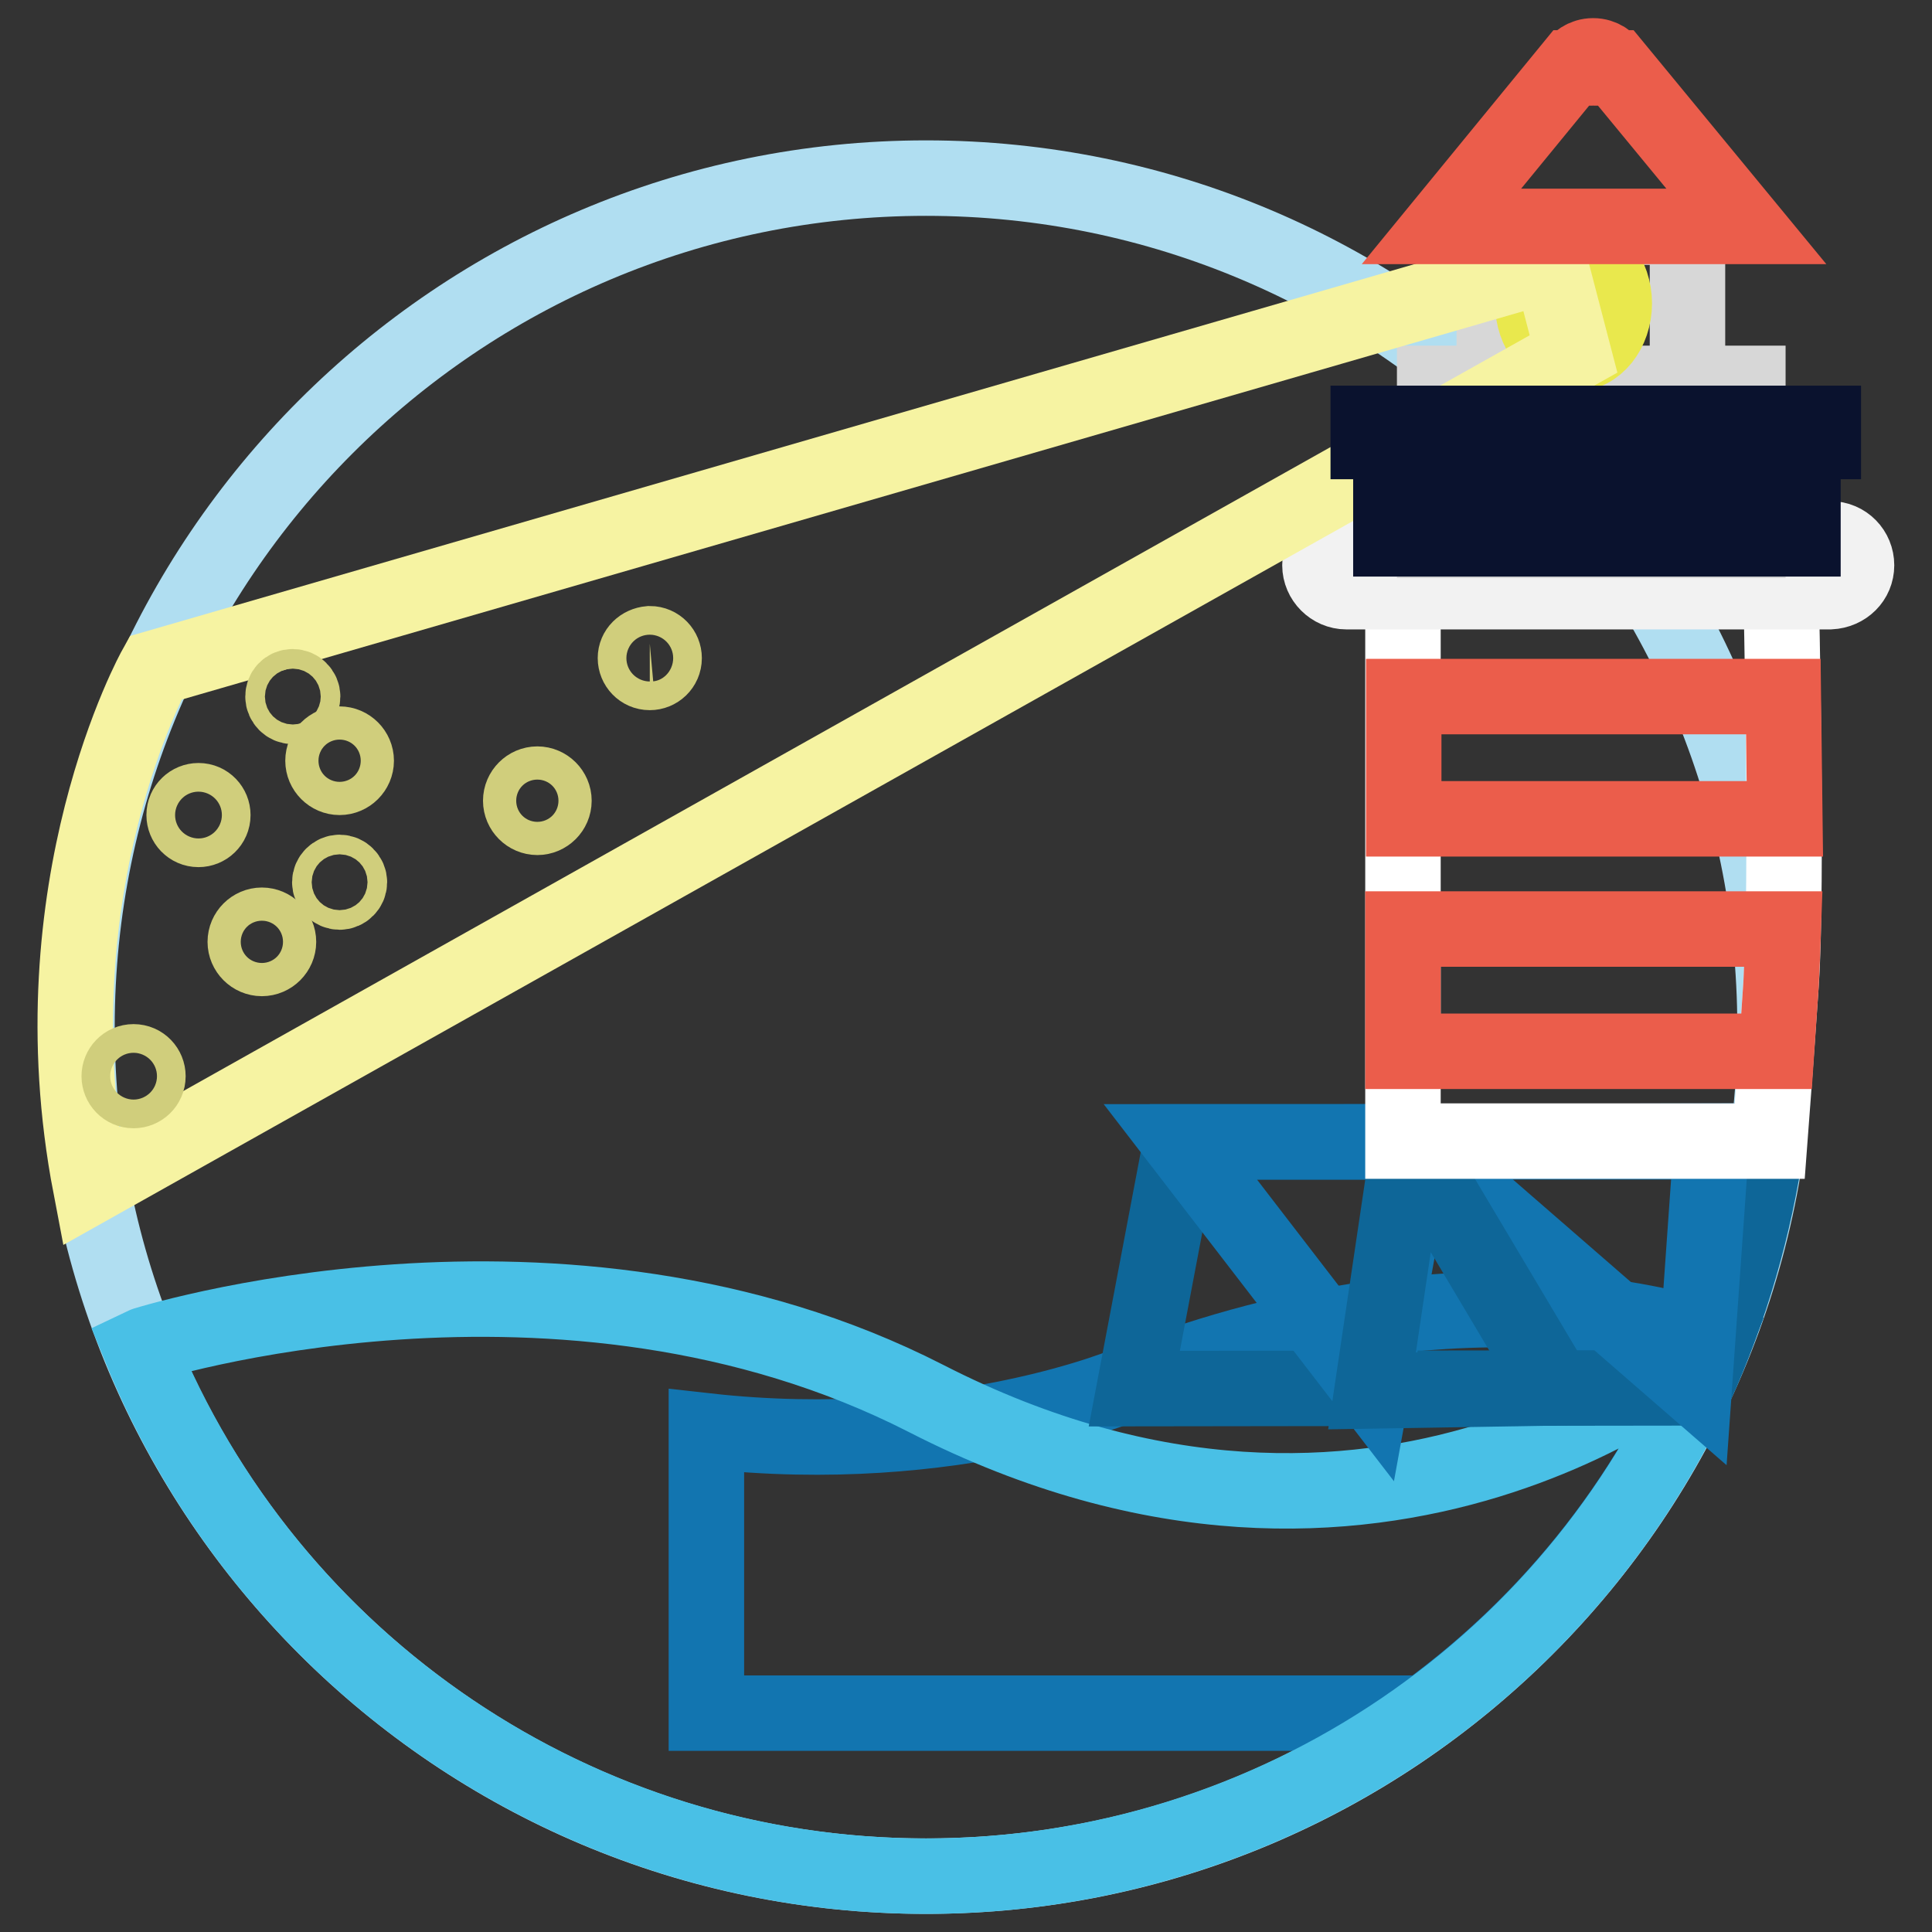
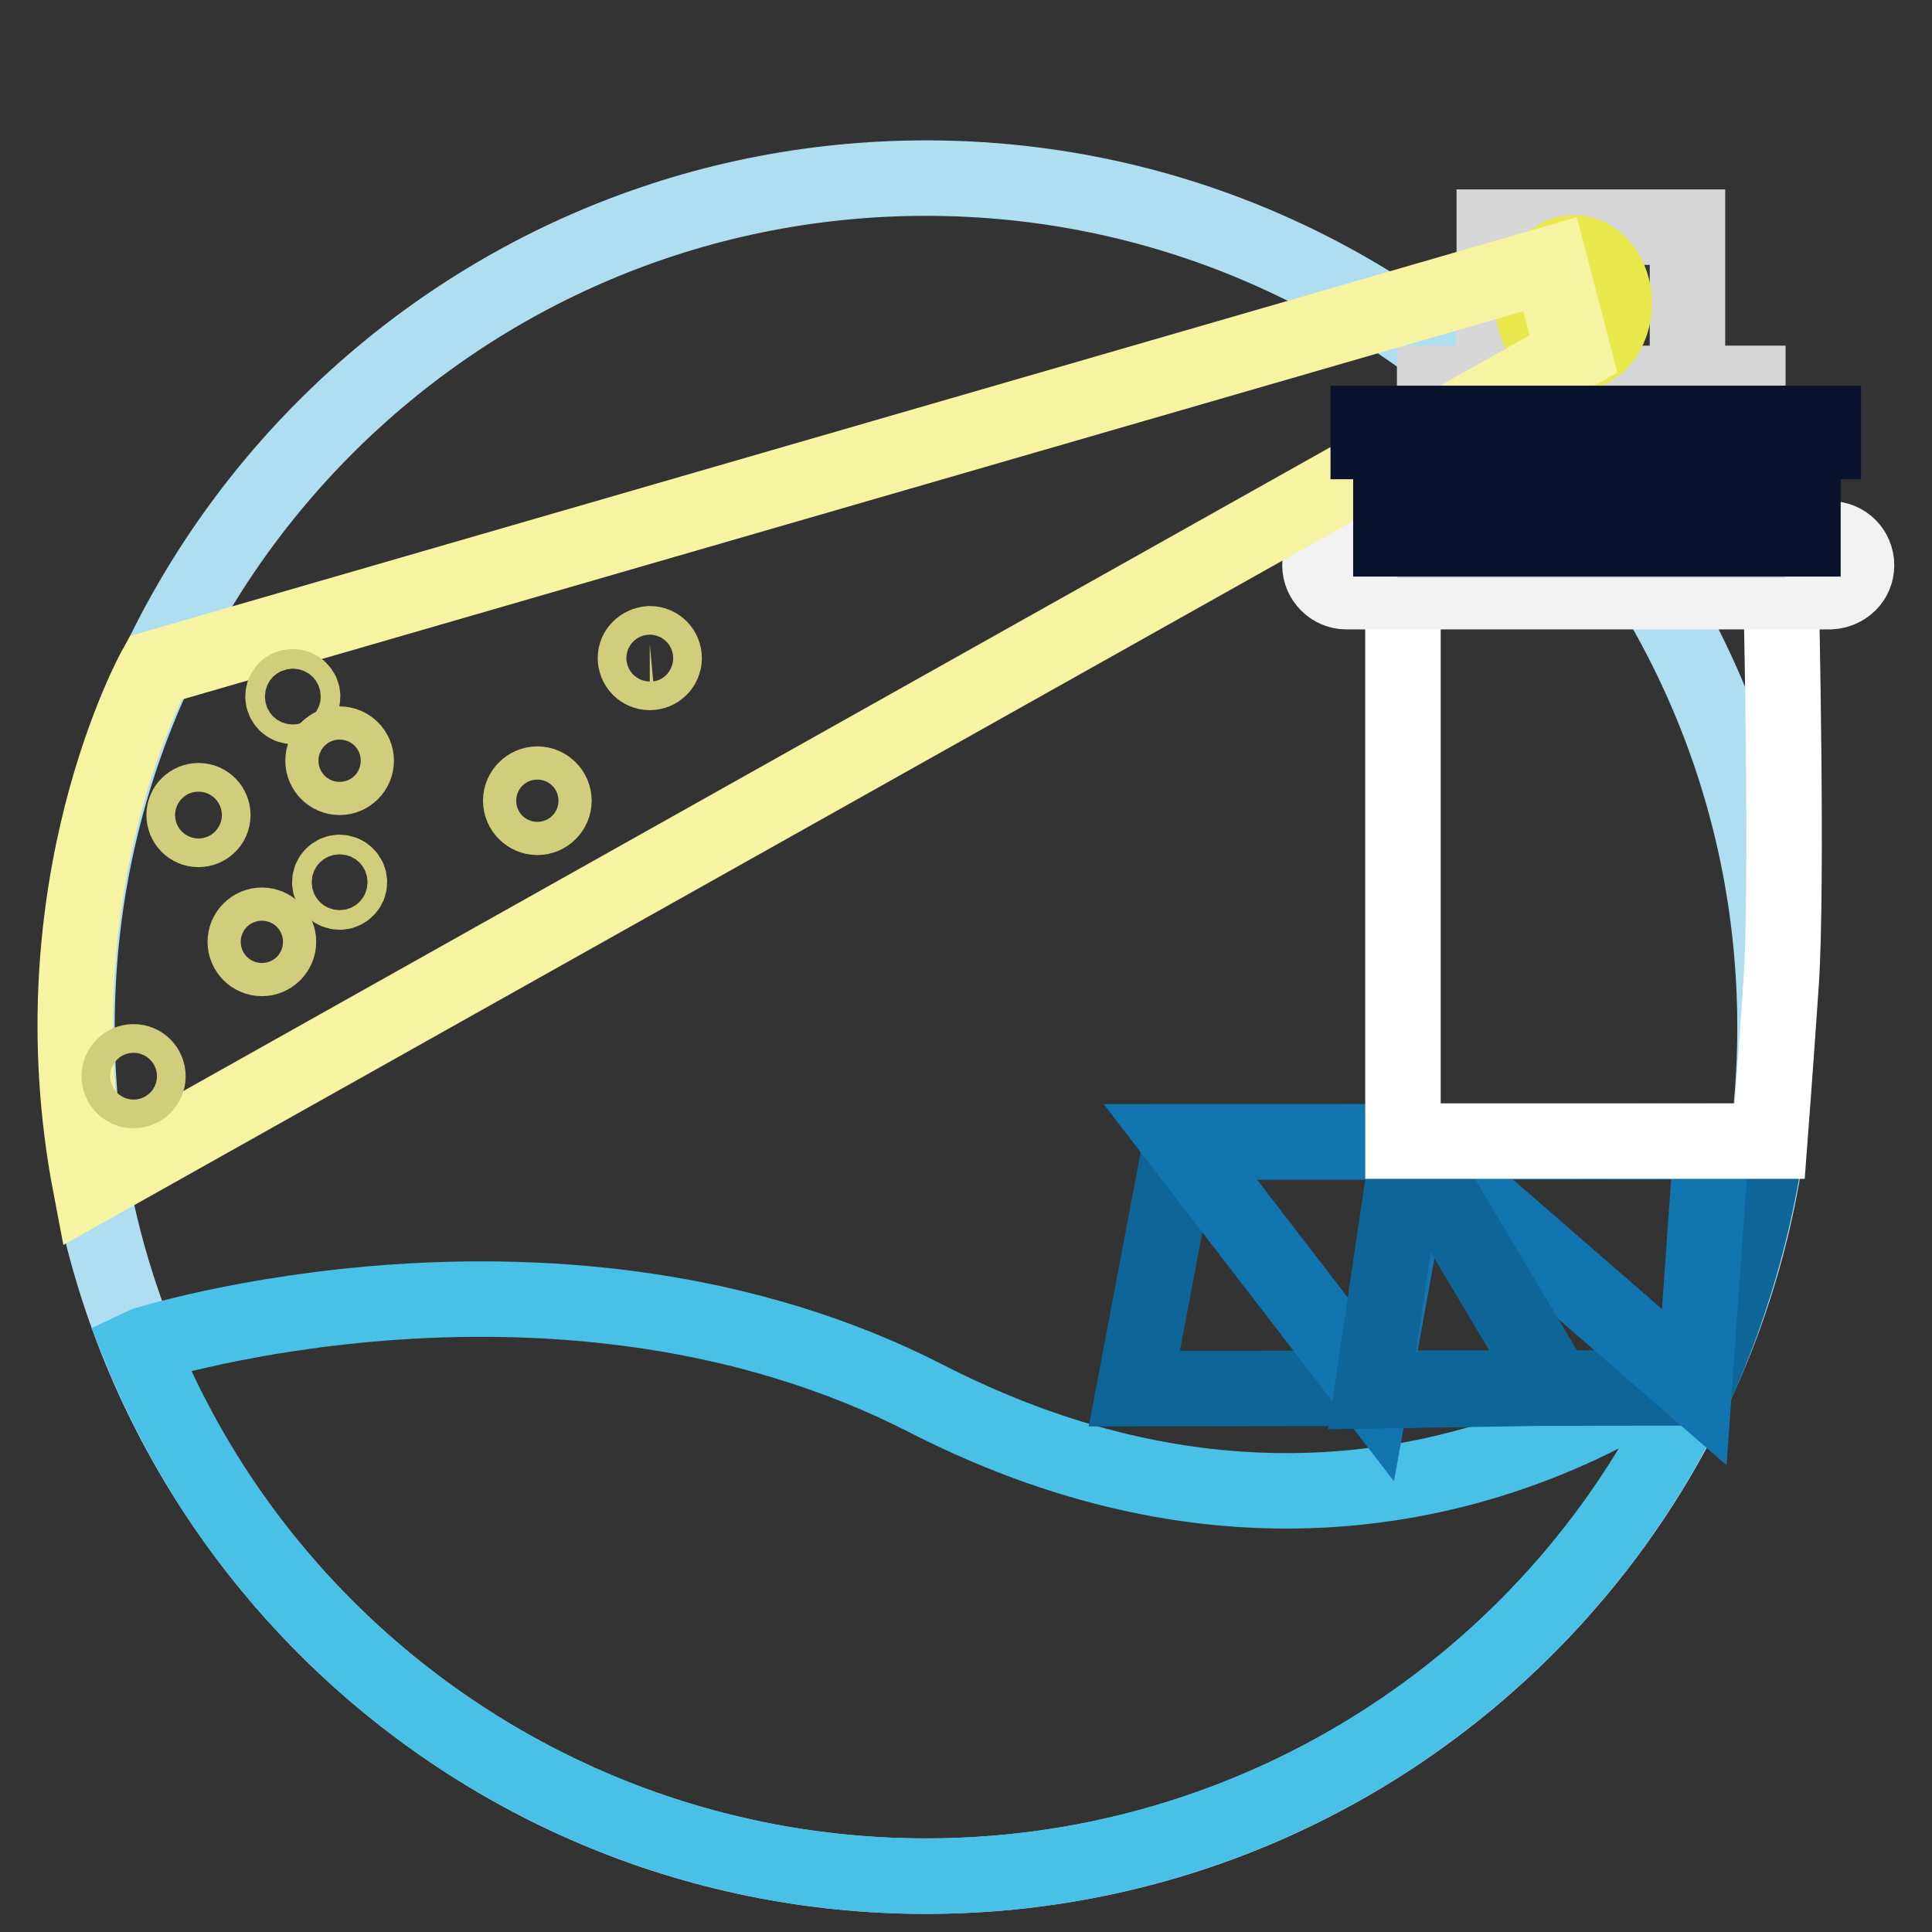
<svg xmlns="http://www.w3.org/2000/svg" version="1.1" x="0px" y="0px" viewBox="0 0 256 256" enable-background="new 0 0 256 256" xml:space="preserve">
  <rect x="0" y="0" width="256" height="256" fill="#333333" stroke="none" />
  <g>
    <path stroke-width="10" fill-opacity="0" stroke="#b0def1" d="M10.2,136.1c0,62.1,50.4,112.5,112.5,112.5s112.5-50.4,112.5-112.5c0-62.1-50.4-112.5-112.5-112.5 S10.2,74,10.2,136.1z" />
-     <path stroke-width="10" fill-opacity="0" stroke="#1275b0" d="M149.9,183.2c0,0-23.3,10.1-56.3,6.4V227h95.2c17.2-12.5,30.5-29.6,38.3-49.3 C226.8,177.6,195.6,165.4,149.9,183.2z" />
    <path stroke-width="10" fill-opacity="0" stroke="#49c0e6" d="M122.7,185.3c-48.3-24.7-103.8-7.1-104.2-6.9c17.2,42.4,58.4,70.2,104.2,70.2c46,0,87.4-28.1,104.4-70.8 C226,178.8,183.2,216.3,122.7,185.3z" />
    <path stroke-width="10" fill-opacity="0" stroke="#0e6698" d="M234.1,151.3h-77.6l-6.2,32.7l74.3-0.1C229.3,173.5,232.5,162.5,234.1,151.3L234.1,151.3z" />
    <path stroke-width="10" fill-opacity="0" stroke="#1275b0" d="M156.4,151.3l25.4,33l6-33L156.4,151.3z" />
    <path stroke-width="10" fill-opacity="0" stroke="#1275b0" d="M187.1,151.3l37.4,32.5l2.3-32.6L187.1,151.3z" />
    <path stroke-width="10" fill-opacity="0" stroke="#0e6698" d="M186.7,151.3l-4.9,33l24.3-0.4L186.7,151.3z" />
    <path stroke-width="10" fill-opacity="0" stroke="#ffffff" d="M236,78.2h-50.1v73h48.6c0,0,0.8-10.5,1.5-20.8C236.9,117.4,236,78.2,236,78.2L236,78.2z" />
    <path stroke-width="10" fill-opacity="0" stroke="#f2f2f2" d="M246,74.9c0-1.9-1.5-3.5-3.5-3.5h-64.1c-1.9,0-3.5,1.5-3.5,3.5c0,1.9,1.6,3.5,3.5,3.5h64.1 C244.5,78.3,246,76.8,246,74.9z" />
    <path stroke-width="10" fill-opacity="0" stroke="#d7d7d7" d="M190.1,50.8h41.5v20.8h-41.5V50.8z" />
-     <path stroke-width="10" fill-opacity="0" stroke="#d7d7d7" d="M198,30.1h25.6v20.8H198V30.1z" />
+     <path stroke-width="10" fill-opacity="0" stroke="#d7d7d7" d="M198,30.1h25.6v20.8H198z" />
    <path stroke-width="10" fill-opacity="0" stroke="#e9e84d" d="M203.1,40.2c0,3.7,2.4,6.7,5.4,6.7c3,0,5.4-3,5.4-6.7s-2.4-6.7-5.4-6.7C205.5,33.6,203.1,36.6,203.1,40.2z" />
    <path stroke-width="10" fill-opacity="0" stroke="#f6f3a2" d="M205.4,35L20.6,88.5c0,0-16.2,29-8.6,68.7L208.5,46.9L205.4,35L205.4,35z" />
    <path stroke-width="10" fill-opacity="0" stroke="#d0ce7c" d="M42.8,100.8c0,1.2,1,2.2,2.2,2.2s2.2-1,2.2-2.2s-1-2.2-2.2-2.2S42.8,99.6,42.8,100.8z" />
    <path stroke-width="10" fill-opacity="0" stroke="#d0ce7c" d="M32.5,124.8c0,1.2,1,2.2,2.2,2.2c1.2,0,2.2-1,2.2-2.2s-1-2.2-2.2-2.2C33.5,122.6,32.5,123.6,32.5,124.8z" />
    <path stroke-width="10" fill-opacity="0" stroke="#d0ce7c" d="M69,106.1c0,1.2,1,2.2,2.2,2.2s2.2-1,2.2-2.2s-1-2.2-2.2-2.2S69,104.9,69,106.1z" />
    <path stroke-width="10" fill-opacity="0" stroke="#d0ce7c" d="M84.2,87.2c0,1,0.8,1.9,1.9,1.9c1,0,1.9-0.8,1.9-1.9c0,0,0,0,0,0c0-1-0.8-1.9-1.9-1.9 C85,85.4,84.2,86.2,84.2,87.2C84.2,87.2,84.2,87.2,84.2,87.2z" />
    <path stroke-width="10" fill-opacity="0" stroke="#d0ce7c" d="M37.5,92.3c0,0.7,0.6,1.3,1.3,1.3c0.7,0,1.3-0.6,1.3-1.3c0-0.7-0.6-1.3-1.3-1.3C38,91,37.5,91.6,37.5,92.3z " />
    <path stroke-width="10" fill-opacity="0" stroke="#d0ce7c" d="M43.7,116.9c0,0.7,0.6,1.3,1.3,1.3c0.7,0,1.3-0.6,1.3-1.3c0-0.7-0.6-1.3-1.3-1.3 C44.3,115.6,43.7,116.2,43.7,116.9z" />
    <path stroke-width="10" fill-opacity="0" stroke="#d0ce7c" d="M24.4,108c0,1,0.8,1.9,1.9,1.9c1,0,1.9-0.8,1.9-1.9c0,0,0,0,0,0c0-1-0.8-1.9-1.9-1.9 C25.3,106.1,24.4,106.9,24.4,108C24.4,108,24.4,108,24.4,108z" />
    <path stroke-width="10" fill-opacity="0" stroke="#d0ce7c" d="M15.8,142.6c0,1,0.8,1.9,1.9,1.9c1,0,1.9-0.8,1.9-1.9v0c0-1-0.8-1.9-1.9-1.9 C16.6,140.7,15.8,141.6,15.8,142.6C15.8,142.6,15.8,142.6,15.8,142.6z" />
    <path stroke-width="10" fill-opacity="0" stroke="#0a122e" d="M181.3,56.1h60.3v2.4h-60.3V56.1z M184.3,58.5h1.7v12.9h-1.7V58.5z M190.1,58.5h1.7v12.9h-1.7V58.5z  M196,58.5h1.7v12.9H196V58.5z M201.9,58.5h1.7v12.9h-1.7V58.5z M207.8,58.5h1.7v12.9h-1.7V58.5z M213.7,58.5h1.7v12.9h-1.7V58.5z  M219.6,58.5h1.7v12.9h-1.7V58.5z M225.4,58.5h1.7v12.9h-1.7V58.5z M231.3,58.5h1.7v12.9h-1.7V58.5z M237.2,58.5h1.7v12.9h-1.7 V58.5z" />
-     <path stroke-width="10" fill-opacity="0" stroke="#eb5d4b" d="M214.1,9h-0.3c-0.6-0.9-1.5-1.6-2.7-1.6S209,8.1,208.4,9h-0.2l-17.2,21h40.4L214.1,9z M236.3,92.3h-50.3 v16.2h50.5L236.3,92.3L236.3,92.3z M236,130.4c0.1-1.9,0.2-4.4,0.3-7.3h-50.4v16.2h49.5L236,130.4L236,130.4z" />
  </g>
</svg>